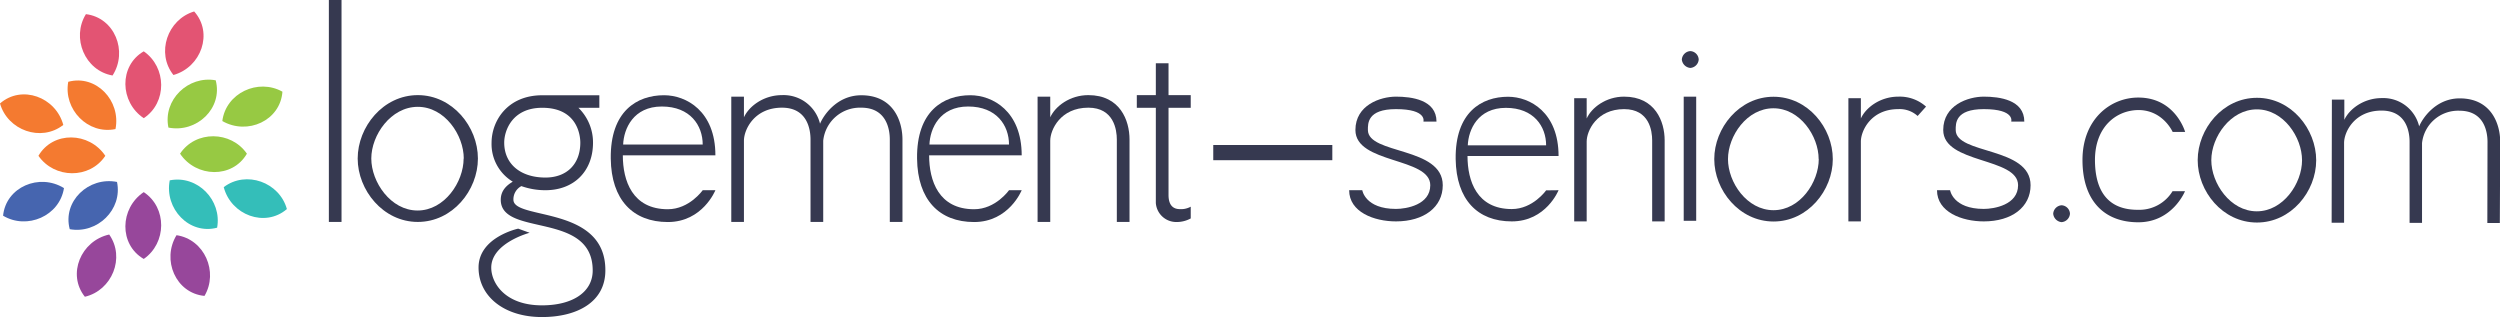
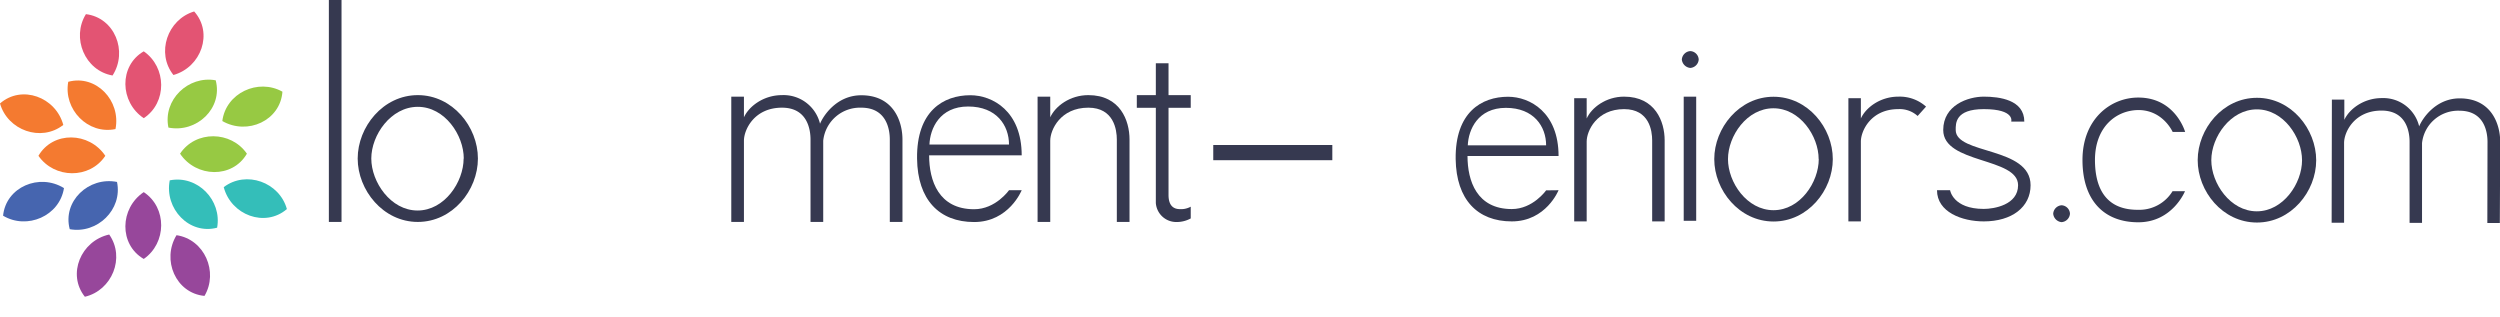
<svg xmlns="http://www.w3.org/2000/svg" viewBox="0 0 706.98 89.65">
  <defs>
    <style>.cls-1{fill:#97479b;}.cls-1,.cls-2,.cls-3,.cls-4,.cls-5,.cls-6{fill-rule:evenodd;}.cls-2{fill:#4665af;}.cls-3{fill:#f47a30;}.cls-4{fill:#e35473;}.cls-5{fill:#97c943;}.cls-6{fill:#34beb9;}.cls-7{fill:#363950;}</style>
  </defs>
  <g id="Calque_2" data-name="Calque 2">
    <g id="Calque_13" data-name="Calque 13">
      <path class="cls-1" d="M40.65,73.23c6.49-4.48,6.66-14.49,0-18.9C33.86,58.88,33.59,69.14,40.65,73.23Z" />
      <path class="cls-1" d="M57.83,83.68c4-6.79,0-16-7.91-17.17C45.66,73.48,49.7,82.92,57.83,83.68Z" />
      <path class="cls-1" d="M24,83.92c7.68-1.8,11.48-11.07,6.88-17.6C22.89,68.09,18.9,77.54,24,83.92Z" />
      <path class="cls-2" d="M19.72,64.81c7.76,1.42,15-5.54,13.37-13.36C25.07,49.87,17.62,56.93,19.72,64.81Z" />
      <path class="cls-2" d="M.87,61c6.76,4.06,16,.08,17.22-7.81C11.14,48.89,1.68,52.87.87,61Z" />
      <path class="cls-3" d="M10.87,44.06c4.49,6.49,14.5,6.66,18.91,0C25.23,37.27,15,37,10.87,44.06Z" />
      <path class="cls-3" d="M19.3,23.13c-1.42,7.76,5.54,15,13.36,13.37C34.25,28.48,27.19,21,19.3,23.13Z" />
      <path class="cls-3" d="M0,29.26c2.16,7.59,11.6,11,17.9,6.07C15.77,27.44,6.14,23.89,0,29.26Z" />
      <path class="cls-4" d="M40.65,14.52c6.49,4.48,6.66,14.5,0,18.9C33.86,28.88,33.59,18.61,40.65,14.52Z" />
      <path class="cls-4" d="M24.3,4C20.13,10.7,24,20,31.83,21.35,36.24,14.48,32.41,5,24.3,4Z" />
      <path class="cls-4" d="M54.91,3.24C47.35,5.5,44.08,15,49.05,21.21,56.92,19,60.36,9.32,54.91,3.24Z" />
      <path class="cls-5" d="M61,22.71c-7.76-1.42-15,5.54-13.37,13.37C55.63,37.66,63.08,30.6,61,22.71Z" />
      <path class="cls-5" d="M69.82,43.46c-4.48-6.49-14.5-6.65-18.9,0C55.47,50.25,65.73,50.53,69.82,43.46Z" />
      <path class="cls-5" d="M79.87,25.93c-6.88-3.86-16,.38-17,8.3C70,38.33,79.29,34.08,79.87,25.93Z" />
      <path class="cls-6" d="M61.4,64.39C62.82,56.64,55.86,49.43,48,51,46.45,59,53.51,66.49,61.4,64.39Z" />
      <path class="cls-6" d="M81.13,59.12c-2.11-7.6-11.52-11-17.86-6.2C65.33,60.82,74.94,64.45,81.13,59.12Z" />
      <path class="cls-7" d="M583,58.05a2.5,2.5,0,0,1,2.37,2.39A2.57,2.57,0,0,1,583,62.82a2.63,2.63,0,0,1-2.37-2.39A2.56,2.56,0,0,1,583,58.05Z" />
      <path class="cls-7" d="M617.94,37.31h-3.53s-2.72-6.18-9.68-6.19c-6.45.07-12.27,4.91-12.29,14.08,0,9,3.84,14.2,12.23,14.13a11,11,0,0,0,9.71-5.26h3.52s-3.54,8.81-13.24,8.79-15.77-6.21-15.75-17.67,7.88-17.62,15.82-17.6C615.22,27.61,617.94,37.31,617.94,37.31Z" />
      <path class="cls-7" d="M655,45.33c0,8.82-7.09,17.62-16.79,17.6s-16.74-8.85-16.72-17.67,7.09-17.62,16.79-17.6S655,36.51,655,45.33Zm-4,0c0-6.53-5.26-14.39-12.75-14.4s-12.89,7.82-12.91,14.35,5.35,14.47,12.85,14.48S651,51.84,651,45.32Z" />
      <path class="cls-7" d="M706.93,63.07H703.4l.05-22.92c0-2.65-.78-8.82-7.92-8.84a10.28,10.28,0,0,0-10.6,9.15l0,22.57h-3.52l0-22.93c0-2.65-.78-8.82-7.92-8.83-7.76,0-10.6,6.15-10.6,9.14l0,22.58h-3.52l.07-34.83h3.52v5.73c1.42-3.08,5.48-6.16,10.6-6.15a10.43,10.43,0,0,1,10.56,8c.8-2,4.51-7.93,11.48-7.92,8.81,0,11.45,7.08,11.44,12.37Z" />
      <path class="cls-7" d="M93,62.76V0h3.58V62.76Z" />
      <path class="cls-7" d="M135.15,44.83c0,9-7.18,17.93-17,17.93s-17-9-17-17.93,7.17-17.93,17-17.93S135.15,35.86,135.15,44.83Zm-4,0c0-6.64-5.38-14.62-13-14.62S105,38.19,105,44.83s5.47,14.7,13.09,14.7S131.11,51.46,131.11,44.83Z" />
-       <path class="cls-7" d="M169.49,30.48h-5.92a13.69,13.69,0,0,1,4.13,9.86c0,8.07-5.38,13.45-13.45,13.45a20.23,20.23,0,0,1-6.81-1.16,4.22,4.22,0,0,0-2.25,3.85c0,5.83,26.09,1.53,26,20,0,9-8.07,13.18-17.93,13.18-10.76,0-17.93-5.91-17.93-14,0-8.61,11.21-11,11.21-11l3.23,1.17s-10.85,2.87-10.85,9.86c0,4.3,3.85,10.66,14.34,10.66,8.7,0,14.35-3.76,14.35-9.86,0-16.85-26-9.41-26-20,0-2.6,1.7-4.12,3.4-5.11a12.41,12.41,0,0,1-6-11c0-6.18,4.48-13.44,14.34-13.44h16.14Zm-16.14,0c-8.51,0-10.76,6.46-10.76,9.86,0,6,4.58,9.87,11.66,9.87,6,0,9.86-3.77,9.86-9.87C164.11,38.73,163.57,30.48,153.35,30.48Z" />
-       <path class="cls-7" d="M202.31,53.79s-3.59,9-13.45,9-16-6.28-16.14-17.93c-.18-13.45,7.44-17.93,15.07-17.93,6.27,0,14.52,4.48,14.52,17H176.13c0,7.17,2.69,15.24,12.73,15.24,6.1,0,9.86-5.38,9.86-5.38ZM176.22,40.88h22.5c0-5.38-3.5-10.76-11.56-10.76S176.4,36.4,176.22,40.88Z" />
      <path class="cls-7" d="M255.21,62.76h-3.58V39.45c0-2.69-.81-9-8.07-9a10.45,10.45,0,0,0-10.76,9.33V62.76h-3.59V39.45c0-2.69-.81-9-8.07-9-7.89,0-10.76,6.28-10.76,9.33V62.76H206.8V27.34h3.58v5.83c1.44-3.14,5.56-6.27,10.76-6.27A10.61,10.61,0,0,1,231.9,35c.81-2.06,4.57-8.06,11.66-8.06,9,0,11.65,7.17,11.65,12.55Z" />
      <path class="cls-7" d="M288.93,53.79s-3.59,9-13.45,9-16-6.28-16.14-17.93c-.18-13.45,7.44-17.93,15.06-17.93,6.28,0,14.53,4.48,14.53,17H262.75c0,7.17,2.69,15.24,12.73,15.24,6.1,0,9.86-5.38,9.86-5.38ZM262.84,40.88h22.5c0-5.38-3.49-10.76-11.56-10.76S263,36.4,262.84,40.88Z" />
      <path class="cls-7" d="M319.42,62.76h-3.59V39.45c0-2.69-.81-9-8.06-9-7.9,0-10.77,6.28-10.77,9.33V62.76h-3.58V27.34H297v5.83c1.44-3.14,5.56-6.27,10.77-6.27,9,0,11.65,7.17,11.65,12.55Z" />
      <path class="cls-7" d="M336.73,58.45v3.32a8.29,8.29,0,0,1-4.49,1,5.79,5.79,0,0,1-5.38-5.38V30.48h-5.38V26.9h5.38v-9h3.59v9h6.28v3.58h-6.28V55.14c0,3.13,1.52,4,3.23,4A5.67,5.67,0,0,0,336.73,58.45Z" />
      <path class="cls-7" d="M343.1,41h33.67v4.3H343.1Z" />
      <path class="cls-7" d="M440.75,53.79s-3.52,8.82-13.23,8.82S411.82,56.44,411.65,45c-.18-13.23,7.32-17.64,14.81-17.64,6.18,0,14.29,4.41,14.29,16.76H415c0,7.06,2.64,15,12.52,15,6,0,9.71-5.29,9.71-5.29Zm-25.67-12.7h22.15c0-5.29-3.45-10.59-11.38-10.59S415.26,36.68,415.08,41.09Z" />
      <path class="cls-7" d="M470.75,62.61h-3.53V39.68c0-2.65-.79-8.82-7.94-8.82-7.76,0-10.58,6.17-10.58,9.17V62.61h-3.53V27.77h3.53V33.5c1.41-3.09,5.46-6.17,10.58-6.17,8.82,0,11.47,7.06,11.47,12.35Z" />
      <path class="cls-7" d="M478,14.45a2.5,2.5,0,0,1,2.38,2.38A2.56,2.56,0,0,1,478,19.21a2.64,2.64,0,0,1-2.39-2.38A2.57,2.57,0,0,1,478,14.45Zm1.67,12.88h-3.53V62.44h3.53Z" />
      <path class="cls-7" d="M518.3,45c0,8.82-7.06,17.64-16.76,17.64S484.78,53.79,484.78,45s7.05-17.64,16.76-17.64S518.3,36.15,518.3,45Zm-4,0c0-6.53-5.29-14.38-12.79-14.38S488.66,38.44,488.66,45,494,59.44,501.54,59.44,514.33,51.5,514.33,45Z" />
      <path class="cls-7" d="M544.67,30.15l-2.38,2.65a7.54,7.54,0,0,0-5.46-1.94c-7.77,0-10.59,6.17-10.59,9.17V62.61h-3.53V27.77h3.53V33.5c1.41-3.09,5.47-6.17,10.59-6.17A11.15,11.15,0,0,1,544.67,30.15Z" />
      <path class="cls-7" d="M574.23,52.38c0,6.18-5.29,10.23-13.23,10.23-6.18,0-13.23-2.64-13.23-8.82h3.7s.79,5.29,9.53,5.29c2.91,0,9.7-1.14,9.7-6.7,0-7.94-21.17-6-21.17-15.61,0-7.06,7.06-9.44,11.47-9.44s11.46.88,11.46,7.06h-3.7s1.15-3.53-7.76-3.53c-8.12,0-7.94,4.06-7.94,5.91C553.06,43.73,574.23,41.44,574.23,52.38Z" />
-       <path class="cls-7" d="M408,52.38c0,6.18-5.3,10.23-13.23,10.23-6.18,0-13.24-2.64-13.24-8.82h3.71s.79,5.29,9.53,5.29c2.91,0,9.7-1.14,9.7-6.7,0-7.94-21.17-6-21.17-15.61,0-7.06,7.06-9.44,11.47-9.44s11.46.88,11.46,7.06h-3.7s1.14-3.53-7.76-3.53c-8.12,0-7.94,4.06-7.94,5.91C386.86,43.73,408,41.44,408,52.38Z" />
    </g>
  </g>
</svg>